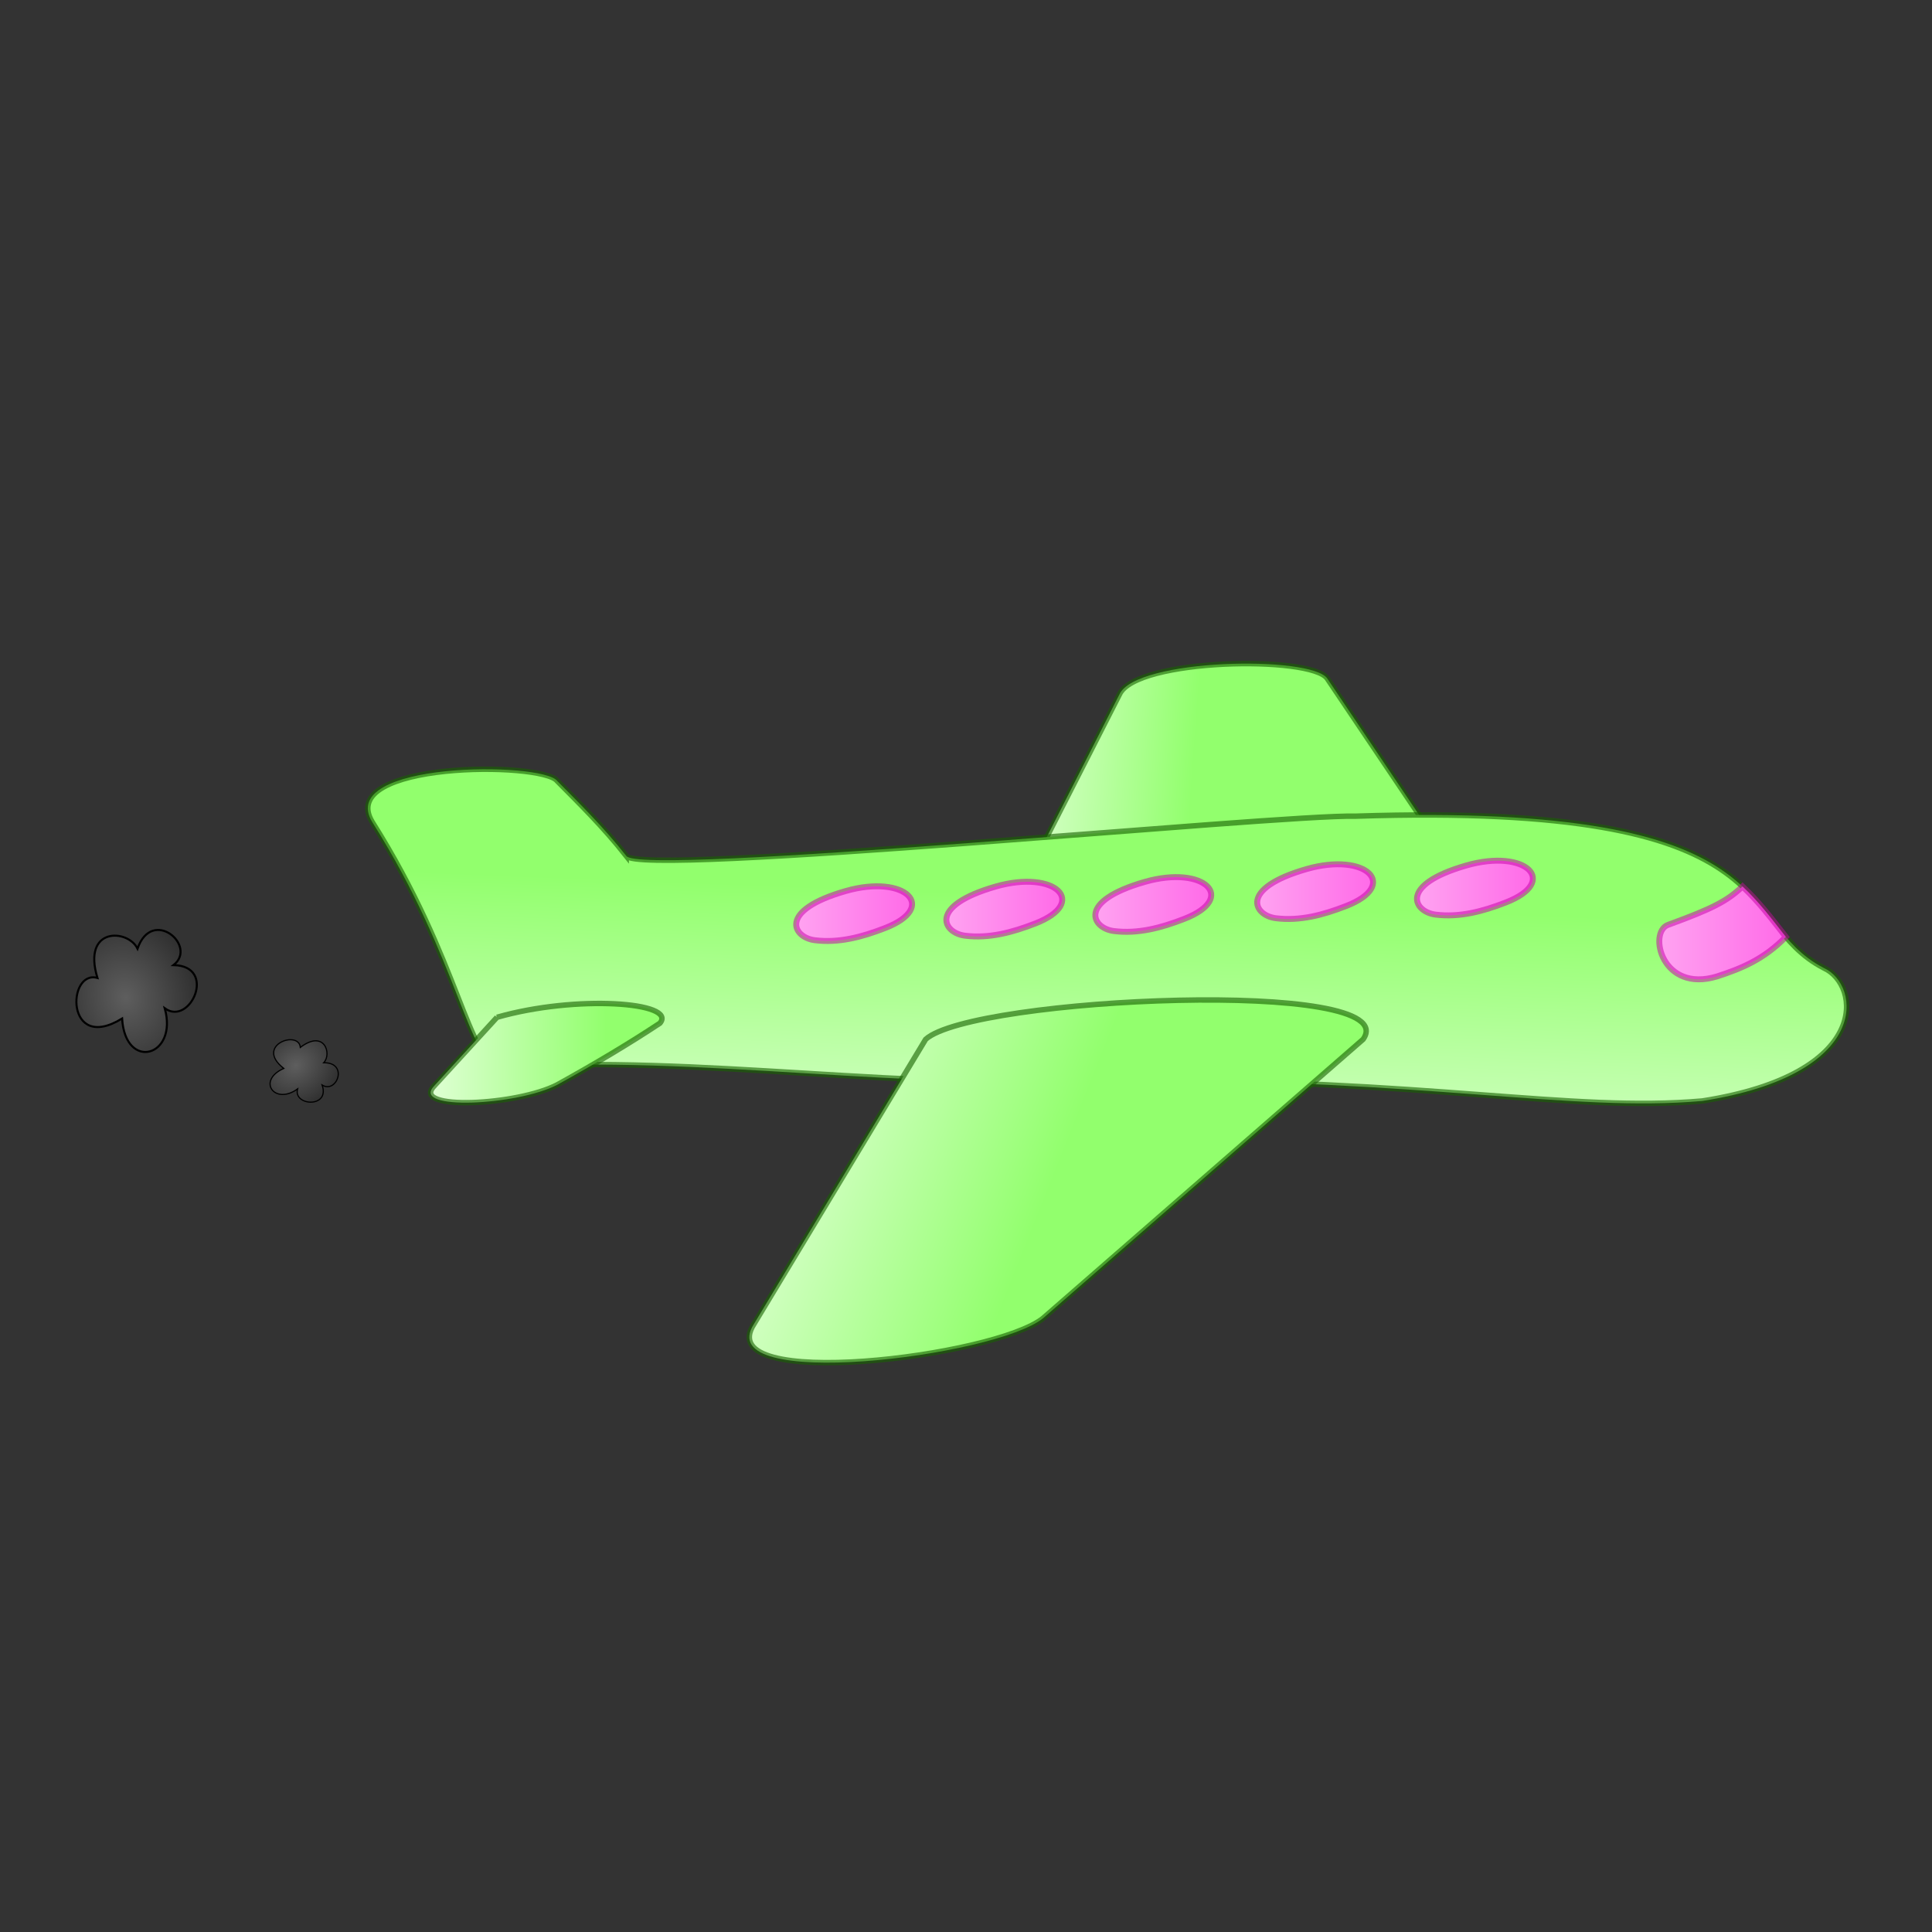
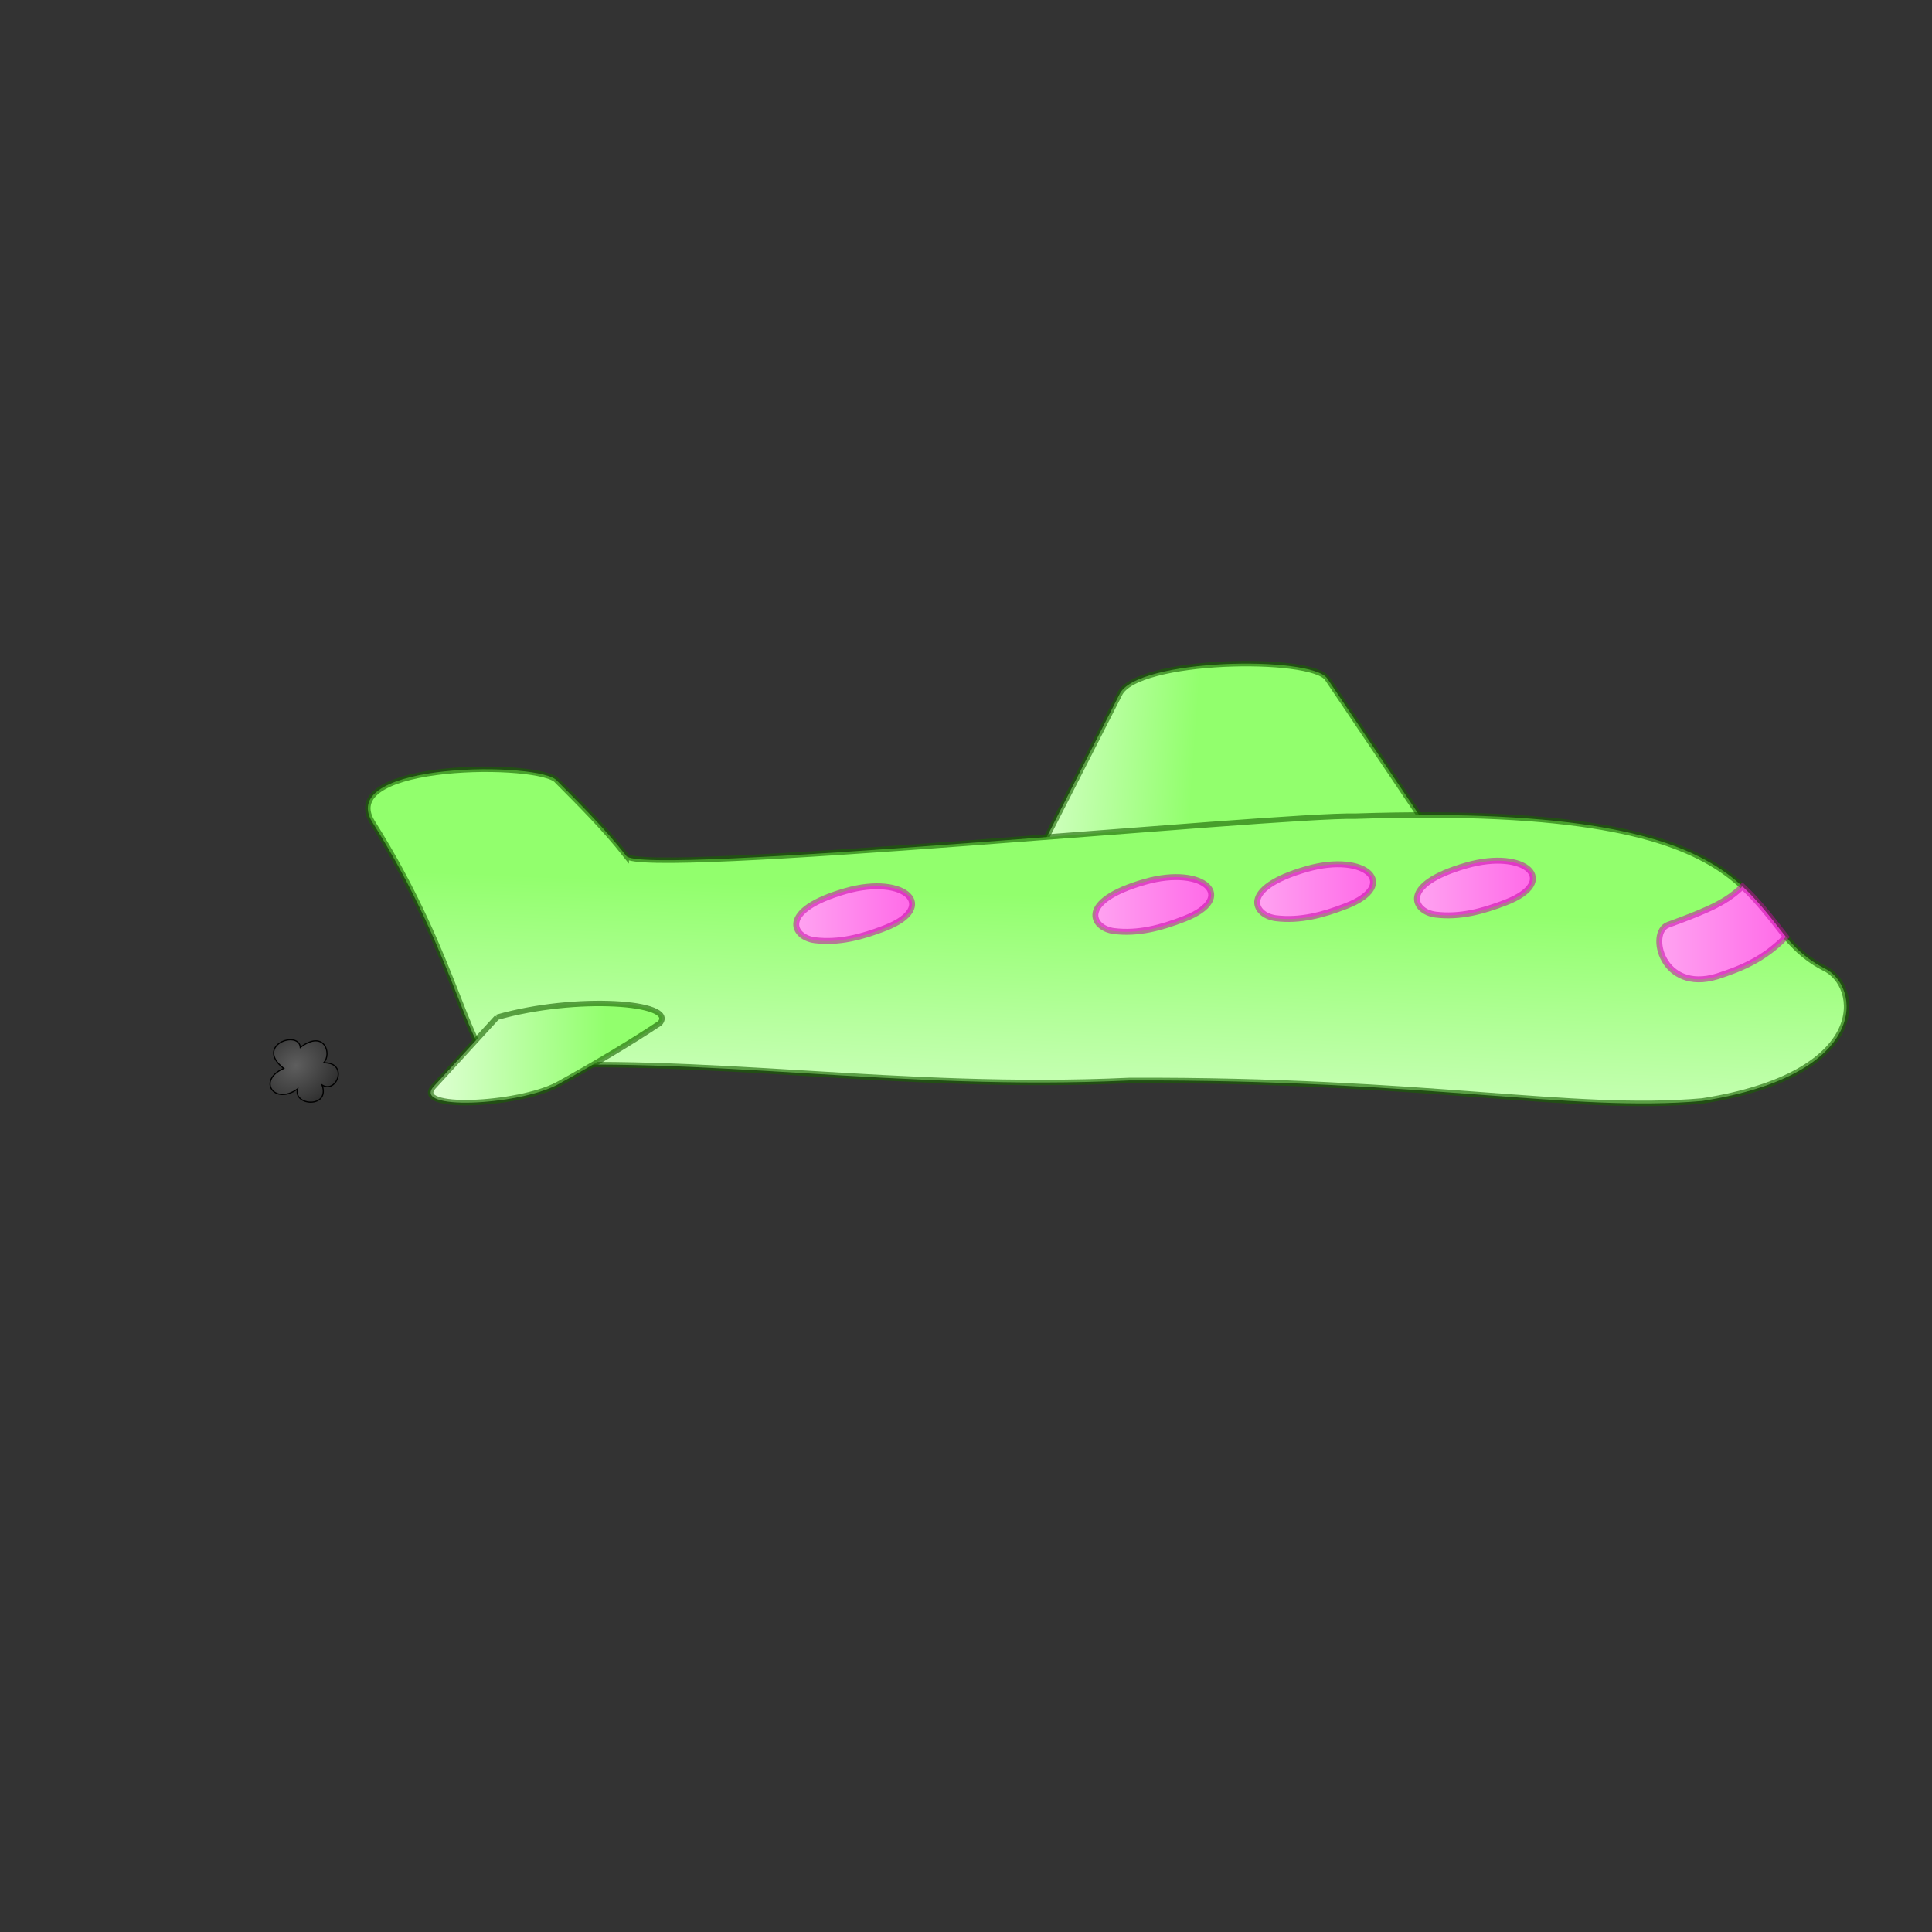
<svg xmlns="http://www.w3.org/2000/svg" xmlns:ns1="http://sodipodi.sourceforge.net/DTD/sodipodi-0.dtd" xmlns:ns2="http://www.inkscape.org/namespaces/inkscape" xmlns:xlink="http://www.w3.org/1999/xlink" ns1:docname="aeronautics.svg" ns2:version="1.0 (4035a4fb49, 2020-05-01)" id="svg8" version="1.1" viewBox="0 0 218.251 218.251" height="218.251mm" width="218.251mm">
  <rect x="0" y="0" width="218.251" height="218.251" fill="#333333" stroke="none" />
  <title id="title868">Airplane</title>
  <defs id="defs2">
    <linearGradient id="linearGradient949" ns2:collect="always">
      <stop id="stop945" offset="0" style="stop-color:#5e5e5e;stop-opacity:1" />
      <stop id="stop947" offset="1" style="stop-color:#000000;stop-opacity:1" />
    </linearGradient>
    <linearGradient ns2:collect="always" id="linearGradient941">
      <stop style="stop-color:#c5ffb2;stop-opacity:1" offset="0" id="stop937" />
      <stop style="stop-color:#92ff6d;stop-opacity:1" offset="1" id="stop939" />
    </linearGradient>
    <linearGradient id="linearGradient917" ns2:collect="always">
      <stop id="stop913" offset="0" style="stop-color:#ffa5f1;stop-opacity:1" />
      <stop id="stop915" offset="1" style="stop-color:#ff69e8;stop-opacity:1" />
    </linearGradient>
    <linearGradient id="linearGradient897" ns2:collect="always">
      <stop id="stop893" offset="0" style="stop-color:#dfffd4;stop-opacity:1" />
      <stop id="stop895" offset="1" style="stop-color:#92ff6d;stop-opacity:1" />
    </linearGradient>
    <linearGradient gradientTransform="matrix(0.877,0,0,0.877,31.838,15.723)" gradientUnits="userSpaceOnUse" y2="120.335" x2="53.249" y1="144.469" x1="52.313" id="linearGradient899" xlink:href="#linearGradient941" ns2:collect="always" />
    <linearGradient gradientTransform="matrix(0.877,0,0,0.877,31.838,15.723)" gradientUnits="userSpaceOnUse" y2="141.913" x2="36.939" y1="142.1" x1="14.191" id="linearGradient907" xlink:href="#linearGradient897" ns2:collect="always" />
    <linearGradient gradientTransform="matrix(0.877,0,0,0.877,31.838,15.723)" gradientUnits="userSpaceOnUse" y2="172.079" x2="89.063" y1="158.608" x1="55.222" id="linearGradient909" xlink:href="#linearGradient897" ns2:collect="always" />
    <linearGradient gradientTransform="matrix(0.877,0,0,0.877,31.838,15.723)" gradientUnits="userSpaceOnUse" y2="110.672" x2="112.176" y1="108.989" x1="89.014" id="linearGradient911" xlink:href="#linearGradient897" ns2:collect="always" />
    <linearGradient gradientTransform="matrix(0.877,0,0,0.877,31.838,15.723)" gradientUnits="userSpaceOnUse" y2="126.556" x2="189.3" y1="126.556" x1="172.117" id="linearGradient919" xlink:href="#linearGradient917" ns2:collect="always" />
    <linearGradient gradientTransform="matrix(0.877,0,0,0.877,31.838,15.723)" gradientUnits="userSpaceOnUse" y2="120.854" x2="156.589" y1="120.854" x1="140.925" id="linearGradient927" xlink:href="#linearGradient917" ns2:collect="always" />
    <linearGradient gradientTransform="matrix(0.877,0,0,0.877,31.838,15.723)" gradientUnits="userSpaceOnUse" y2="121.317" x2="136.017" y1="121.317" x1="120.353" id="linearGradient929" xlink:href="#linearGradient917" ns2:collect="always" />
    <linearGradient gradientTransform="matrix(0.877,0,0,0.877,31.838,15.723)" gradientUnits="userSpaceOnUse" y2="122.97" x2="115.182" y1="122.97" x1="99.517" id="linearGradient931" xlink:href="#linearGradient917" ns2:collect="always" />
    <linearGradient gradientTransform="matrix(0.877,0,0,0.877,31.838,15.723)" gradientUnits="userSpaceOnUse" y2="123.566" x2="95.999" y1="123.566" x1="80.335" id="linearGradient933" xlink:href="#linearGradient917" ns2:collect="always" />
    <linearGradient gradientTransform="matrix(0.877,0,0,0.877,31.838,15.723)" gradientUnits="userSpaceOnUse" y2="124.149" x2="76.669" y1="124.149" x1="61.005" id="linearGradient935" xlink:href="#linearGradient917" ns2:collect="always" />
    <radialGradient gradientUnits="userSpaceOnUse" gradientTransform="matrix(2.049,-0.52,0.607,2.39,-64.231,-199.253)" r="7.886" fy="138.447" fx="-4.812" cy="138.447" cx="-4.812" id="radialGradient951" xlink:href="#linearGradient949" ns2:collect="always" />
    <radialGradient gradientUnits="userSpaceOnUse" gradientTransform="matrix(0.678,0.979,-1.141,0.791,190.416,37.021)" r="7.886" fy="138.447" fx="-4.812" cy="138.447" cx="-4.812" id="radialGradient951-3" xlink:href="#linearGradient949" ns2:collect="always" />
  </defs>
  <ns1:namedview ns2:document-rotation="0" ns2:window-maximized="1" ns2:window-y="-8" ns2:window-x="-8" ns2:window-height="987" ns2:window-width="1680" showgrid="false" ns2:current-layer="layer2" ns2:document-units="mm" ns2:cy="504.14222" ns2:cx="232.11584" ns2:zoom="0.70710678" ns2:pageshadow="2" ns2:pageopacity="0.0" borderopacity="1.0" bordercolor="#666666" pagecolor="#ffffff" id="base" />
  <g transform="translate(4.243,-21.451)" ns2:label="Layer 2" id="layer2" ns2:groupmode="layer">
    <path ns1:nodetypes="ccccc" ns2:connector-curvature="0" id="path829-7" d="M 110.047,123.778 122.216,99.897 c 1.872,-4.108 21.71,-4.405 23.477,-1.797 l 15.487,23.009 c -2.889,5.971 -51.45,6.685 -51.134,2.669 z" style="fill:url(#linearGradient911);fill-opacity:1;stroke:#186200;stroke-width:0.615;stroke-linecap:butt;stroke-linejoin:miter;stroke-miterlimit:4;stroke-dasharray:none;stroke-opacity:0.606" />
    <path ns1:nodetypes="ccccccccc" ns2:connector-curvature="0" id="path827" d="m 66.497,118.129 c -2.646,-3.358 -5.479,-6.11 -7.794,-8.457 -1.689,-2.217 -25.081,-2.239 -20.895,4.643 9.97,15.782 10.776,27.242 14.593,27.694 22.829,-1.415 44.84,2.723 70.976,1.492 33.697,-0.119 49.878,3.617 64.674,2.322 19.208,-3.007 17.901,-13.112 13.764,-15.008 -10.351,-5.316 -3.207,-18.789 -52.9,-17.164 -8.946,-0.203 -81.182,6.887 -82.418,4.477 z" style="fill:url(#linearGradient899);fill-opacity:1;stroke:#186200;stroke-width:0.615;stroke-linecap:butt;stroke-linejoin:miter;stroke-miterlimit:4;stroke-dasharray:none;stroke-opacity:0.606" />
-     <path ns1:nodetypes="ccccc" ns2:connector-curvature="0" id="path829" d="m 100.326,138.858 -19.402,32.171 c -4.963,7.685 27.233,3.726 32.669,-0.663 l 36.151,-31.508 c 4.938,-6.97 -44.152,-4.785 -49.418,0 z" style="fill:url(#linearGradient909);fill-opacity:1;stroke:#186200;stroke-width:0.615;stroke-linecap:butt;stroke-linejoin:miter;stroke-miterlimit:4;stroke-dasharray:none;stroke-opacity:0.606" />
    <path ns1:nodetypes="ccccc" ns2:connector-curvature="0" id="path831" d="m 51.904,136.37 -7.131,7.794 c -2.613,2.788 9.442,2.172 13.93,-0.166 4.297,-2.375 8.186,-4.699 11.608,-6.965 1.988,-2.383 -9.508,-3.218 -18.407,-0.663 z" style="fill:url(#linearGradient907);fill-opacity:1;stroke:#186200;stroke-width:0.615;stroke-linecap:butt;stroke-linejoin:miter;stroke-miterlimit:4;stroke-dasharray:none;stroke-opacity:0.606" />
    <path ns1:nodetypes="ssss" ns2:connector-curvature="0" id="path833" d="m 91.289,122.109 c -7.709,2.208 -5.953,5.248 -3.482,5.555 2.716,0.338 5.315,-0.357 7.945,-1.379 6.038,-2.347 2.318,-6.119 -4.463,-4.176 z" style="fill:url(#linearGradient935);fill-opacity:1;stroke:#c600a8;stroke-width:0.671;stroke-linecap:butt;stroke-linejoin:miter;stroke-miterlimit:4;stroke-dasharray:none;stroke-opacity:0.52" />
    <path ns1:nodetypes="csccc" ns2:connector-curvature="0" id="path835" d="m 192.603,121.595 c -1.763,1.66 -3.375,2.495 -8.412,4.334 -2.274,0.831 -0.715,7.737 5.547,5.819 2.719,-0.886 5.25,-1.901 7.759,-4.463 -1.707,-2.182 -3.041,-3.958 -4.894,-5.69 z" style="fill:url(#linearGradient919);fill-opacity:1;stroke:#c600a8;stroke-width:0.671;stroke-linecap:butt;stroke-linejoin:miter;stroke-miterlimit:4;stroke-dasharray:none;stroke-opacity:0.52" />
-     <path ns1:nodetypes="ssss" ns2:connector-curvature="0" id="path833-5" d="m 108.251,121.596 c -7.709,2.208 -5.953,5.248 -3.482,5.555 2.716,0.338 5.315,-0.357 7.945,-1.379 6.038,-2.347 2.318,-6.119 -4.463,-4.176 z" style="fill:url(#linearGradient933);fill-opacity:1;stroke:#c600a8;stroke-width:0.671;stroke-linecap:butt;stroke-linejoin:miter;stroke-miterlimit:4;stroke-dasharray:none;stroke-opacity:0.52" />
    <path ns1:nodetypes="ssss" ns2:connector-curvature="0" id="path833-2" d="m 125.082,121.074 c -7.709,2.208 -5.953,5.248 -3.482,5.555 2.716,0.338 5.315,-0.357 7.945,-1.379 6.038,-2.347 2.318,-6.119 -4.463,-4.176 z" style="fill:url(#linearGradient931);fill-opacity:1;stroke:#c600a8;stroke-width:0.671;stroke-linecap:butt;stroke-linejoin:miter;stroke-miterlimit:4;stroke-dasharray:none;stroke-opacity:0.52" />
    <path ns1:nodetypes="ssss" ns2:connector-curvature="0" id="path833-9" d="m 143.365,119.623 c -7.709,2.208 -5.953,5.248 -3.482,5.555 2.716,0.338 5.315,-0.357 7.945,-1.379 6.038,-2.347 2.318,-6.119 -4.463,-4.176 z" style="fill:url(#linearGradient929);fill-opacity:1;stroke:#c600a8;stroke-width:0.671;stroke-linecap:butt;stroke-linejoin:miter;stroke-miterlimit:4;stroke-dasharray:none;stroke-opacity:0.52" />
    <path ns1:nodetypes="ssss" ns2:connector-curvature="0" id="path833-7" d="m 161.416,119.217 c -7.709,2.208 -5.953,5.248 -3.482,5.555 2.716,0.338 5.315,-0.357 7.945,-1.379 6.038,-2.347 2.318,-6.119 -4.463,-4.176 z" style="fill:url(#linearGradient927);fill-opacity:1;stroke:#c600a8;stroke-width:0.671;stroke-linecap:butt;stroke-linejoin:miter;stroke-miterlimit:4;stroke-dasharray:none;stroke-opacity:0.52" />
-     <path ns1:nodetypes="cccccc" ns2:connector-curvature="0" id="path943" d="m 11.291,128.618 c -1.049,-2.211 -6.291,-2.519 -4.527,3.308 -3.45,-0.974 -3.646,8.531 2.786,4.585 0.363,5.984 6.353,4.312 4.817,-1.161 2.88,2.1 5.974,-4.782 0.987,-4.875 2.778,-2.146 -2.408,-6.619 -4.063,-1.857 z" style="fill:url(#radialGradient951);fill-opacity:1;stroke:#000000;stroke-width:0.232px;stroke-linecap:butt;stroke-linejoin:miter;stroke-opacity:1" />
    <path ns1:nodetypes="cccccc" ns2:connector-curvature="0" id="path943-3" d="m 32.322,141.509 c 0.96,-0.989 0.089,-3.816 -2.638,-1.736 -0.166,-2.012 -5.22,-0.241 -1.87,2.374 -3.086,1.372 -1.023,4.202 1.562,2.313 -0.54,1.933 3.701,2.209 2.767,-0.441 1.68,1.043 3.017,-2.575 0.179,-2.51 z" style="fill:url(#radialGradient951-3);fill-opacity:1;stroke:#000000;stroke-width:0.131px;stroke-linecap:butt;stroke-linejoin:miter;stroke-opacity:1" />
  </g>
</svg>